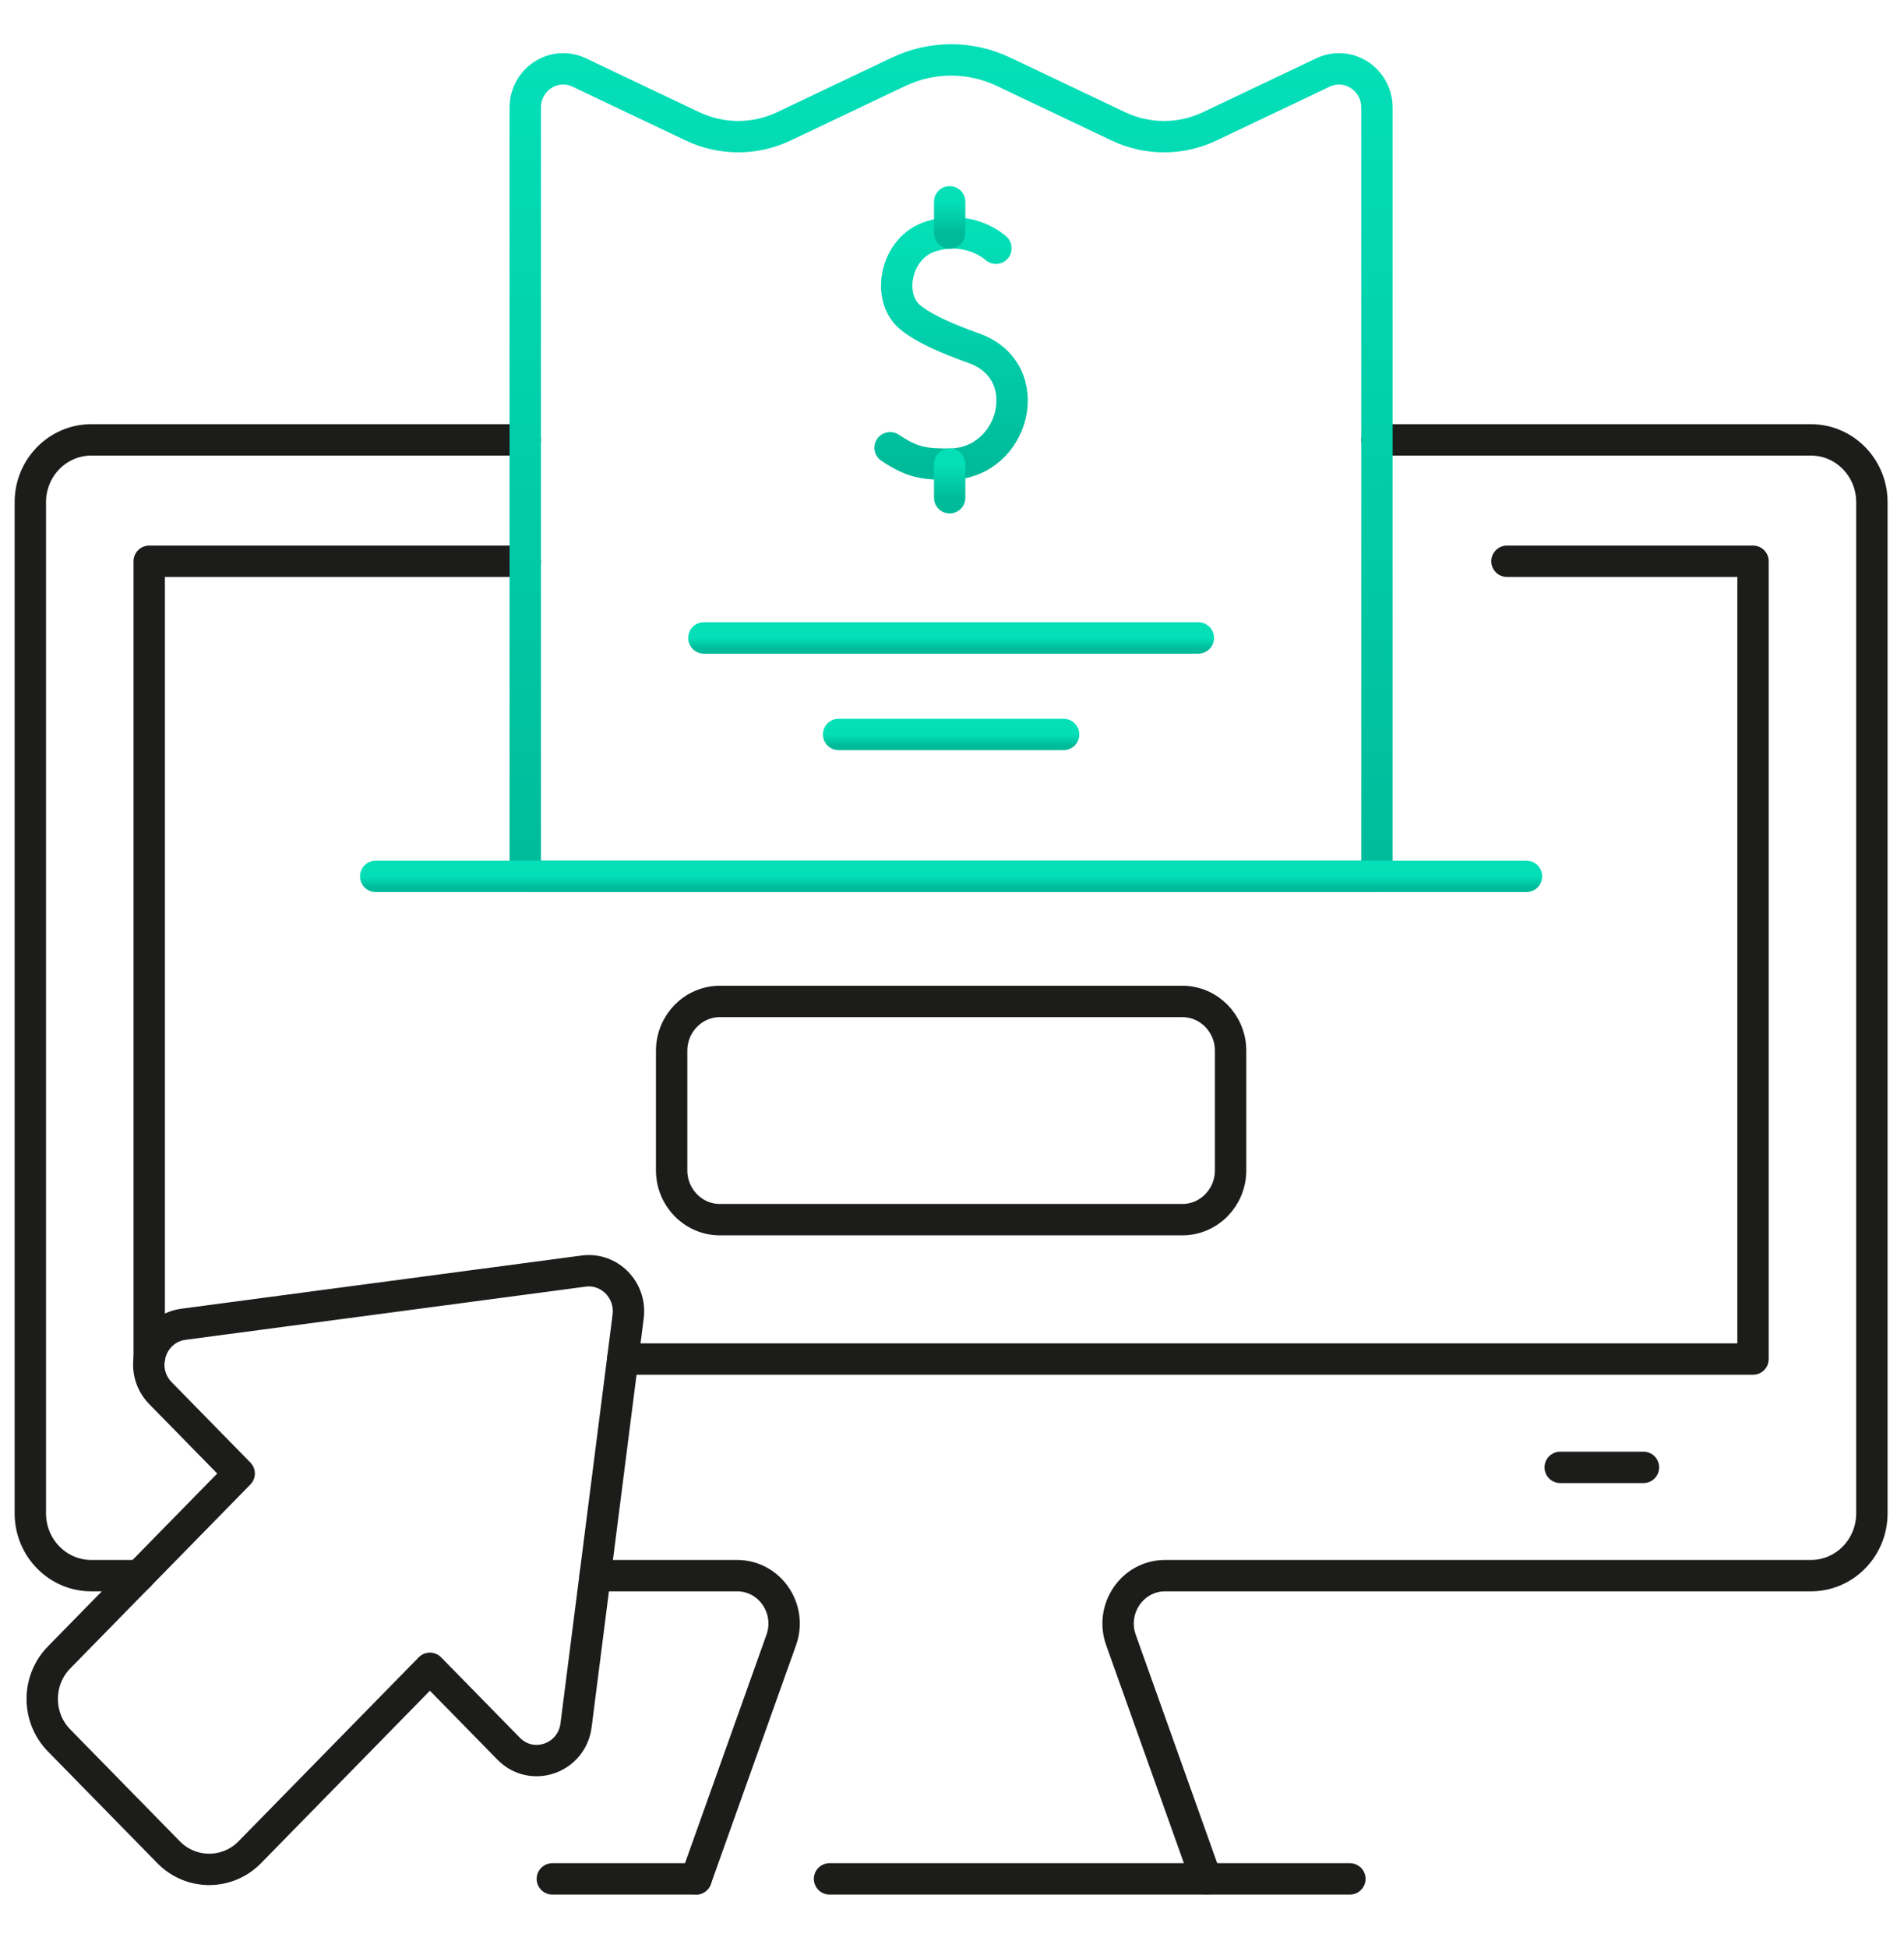
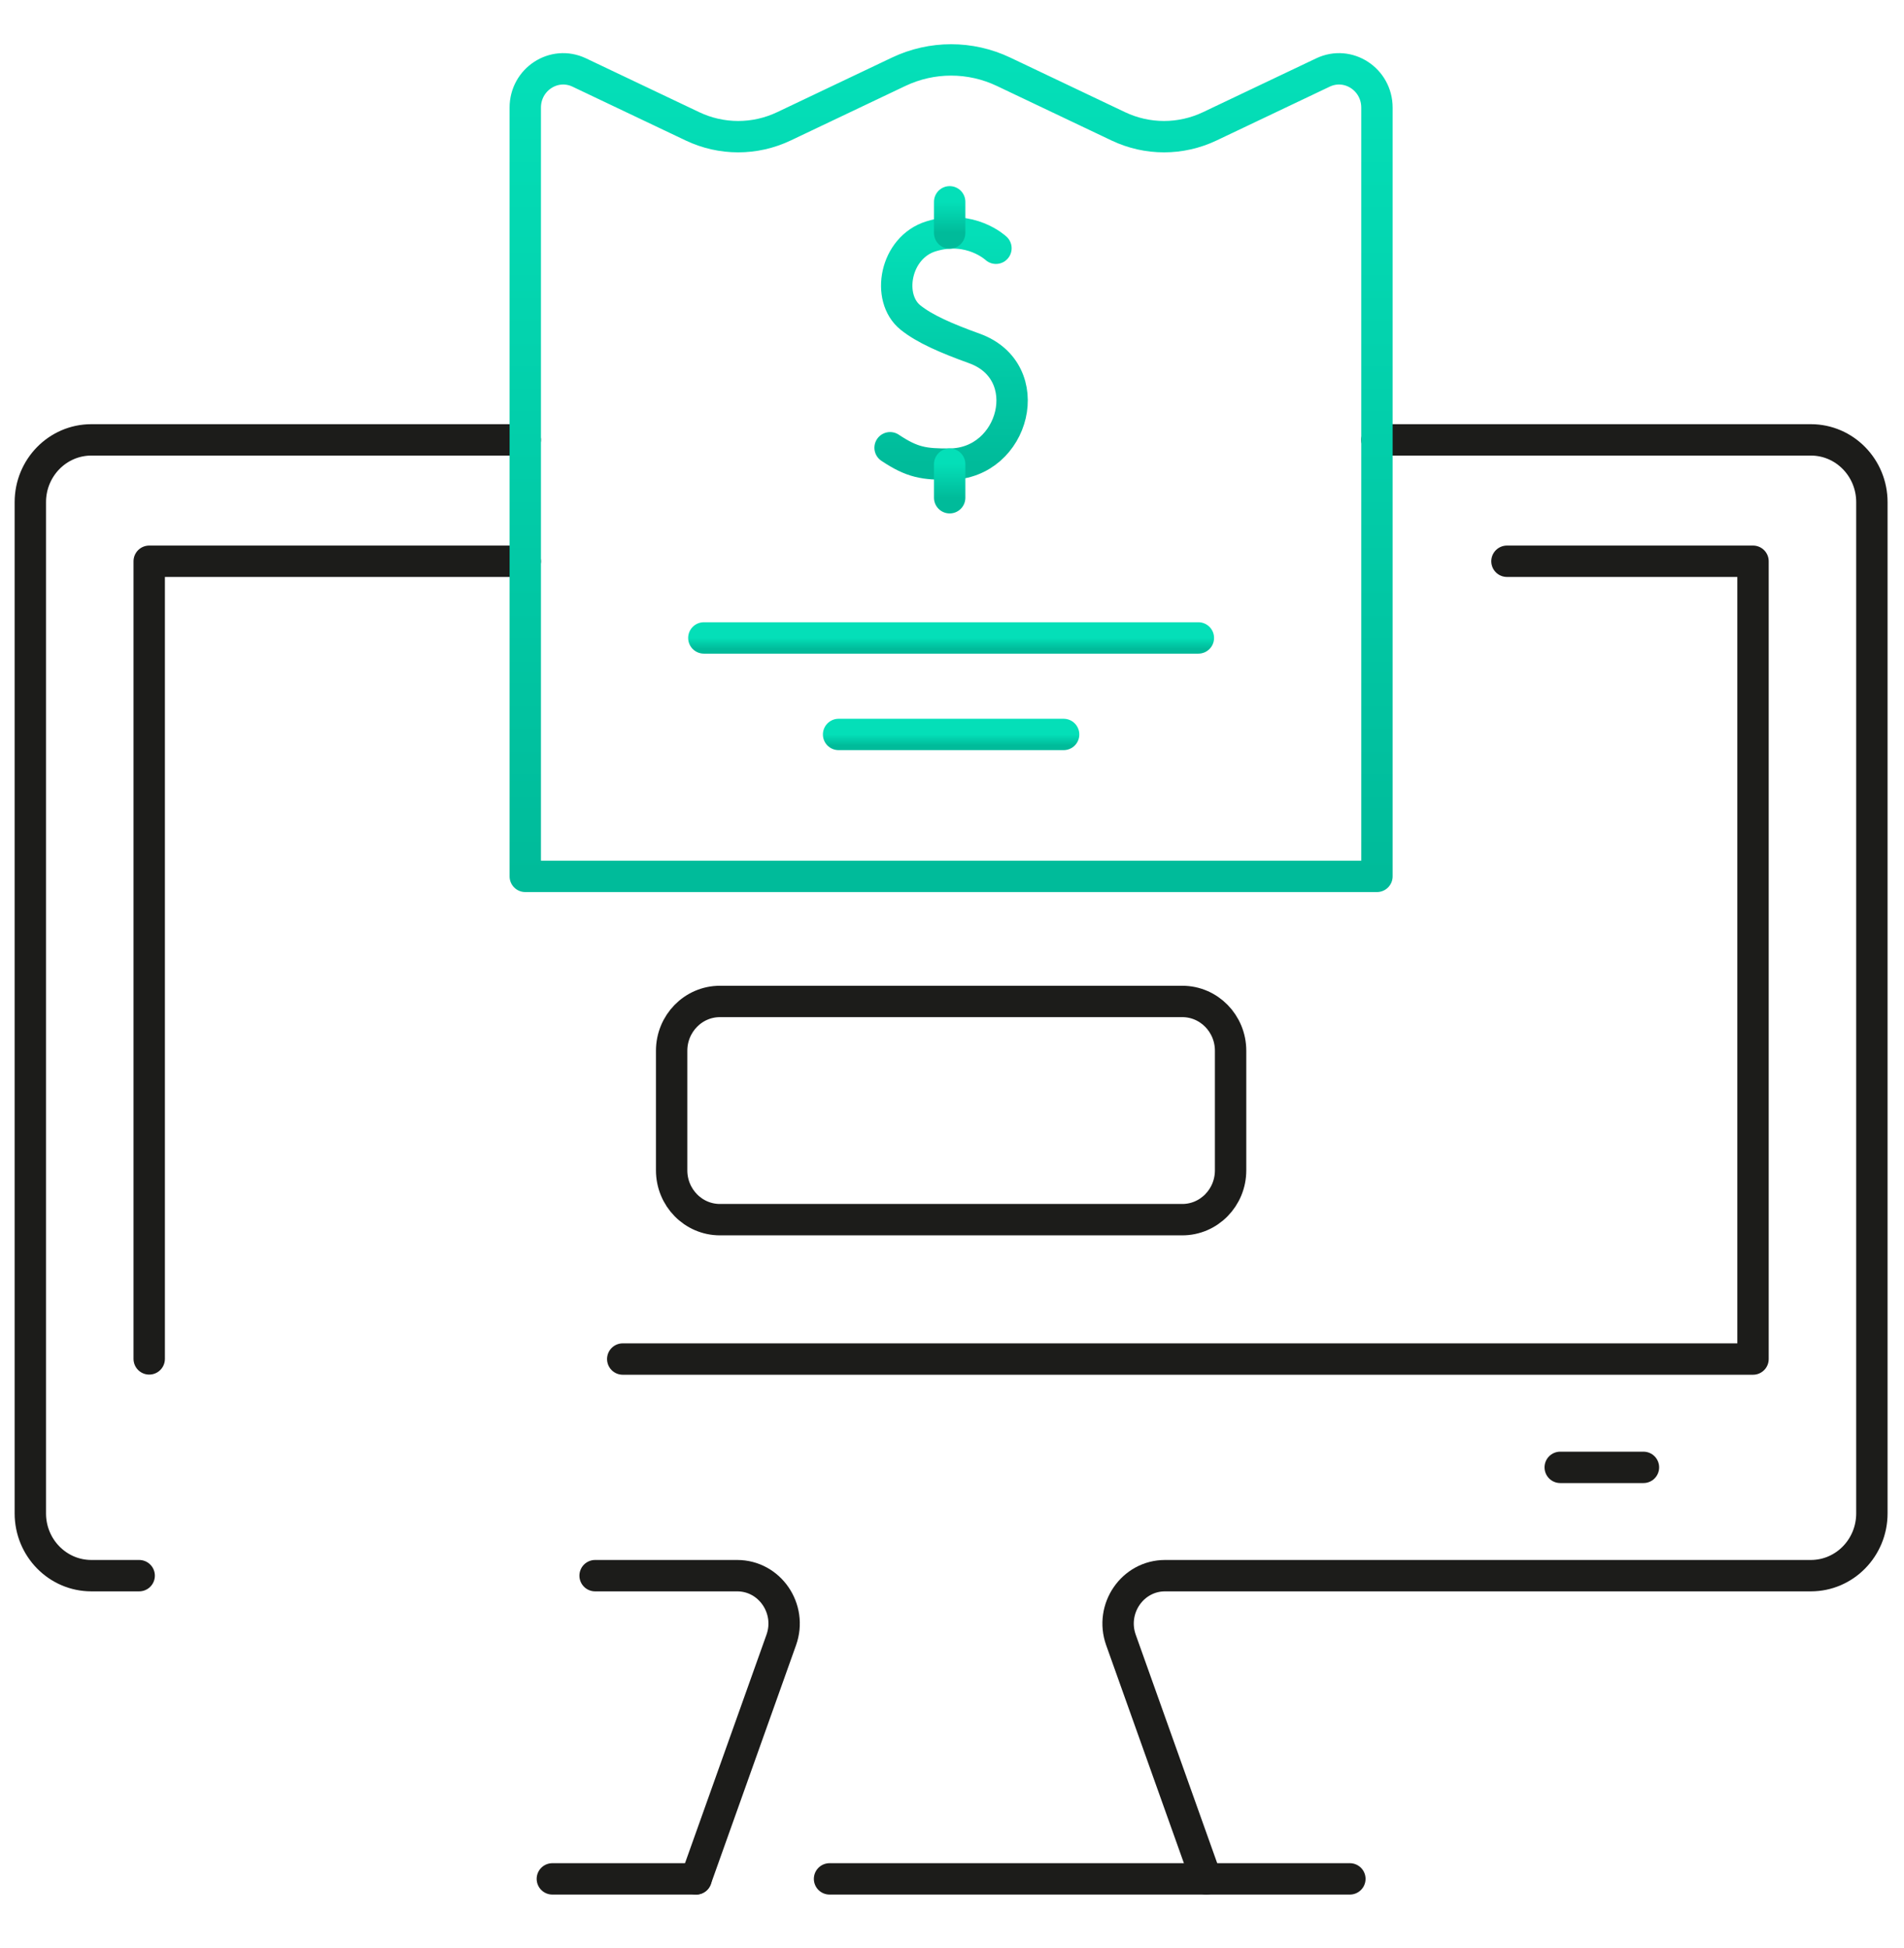
<svg xmlns="http://www.w3.org/2000/svg" width="174" height="178" viewBox="0 0 174 178" fill="none">
  <path d="M108.045 111.427H65.794C63.356 111.427 61.379 109.409 61.379 106.92V95.998C61.379 93.509 63.356 91.491 65.794 91.491H108.045C110.483 91.491 112.46 93.509 112.46 95.998V106.92C112.46 109.409 110.483 111.427 108.045 111.427Z" stroke="#1C1C1A" stroke-width="2.867" stroke-miterlimit="10" stroke-linecap="round" stroke-linejoin="round" />
-   <path d="M53.337 116.125L16.764 120.984C13.777 121.381 12.536 125.105 14.666 127.279L21.857 134.62L5.399 151.42C3.348 153.514 3.348 156.91 5.399 159.004L15.402 169.215C17.453 171.309 20.779 171.309 22.83 169.215L39.288 152.414L46.479 159.755C48.609 161.929 52.256 160.662 52.645 157.613L57.404 120.278C57.712 117.866 55.699 115.812 53.337 116.125Z" stroke="#1C1C1A" stroke-width="2.867" stroke-miterlimit="10" stroke-linecap="round" stroke-linejoin="round" />
  <path d="M13.636 124.147V51.276H48.002" stroke="#1C1C1A" stroke-width="2.867" stroke-miterlimit="10" stroke-linecap="round" stroke-linejoin="round" />
  <path d="M137.716 51.276H160.202V124.161H56.91" stroke="#1C1C1A" stroke-width="2.867" stroke-miterlimit="10" stroke-linecap="round" stroke-linejoin="round" />
  <path d="M12.718 143.951H8.349C5.268 143.951 2.772 141.403 2.772 138.261V45.877C2.772 42.735 5.268 40.187 8.349 40.187H48.001" stroke="#1C1C1A" stroke-width="2.867" stroke-miterlimit="10" stroke-linecap="round" stroke-linejoin="round" />
  <path d="M63.611 171.653L71.396 149.827C72.415 146.972 70.343 143.951 67.366 143.951H54.384" stroke="#1C1C1A" stroke-width="2.867" stroke-miterlimit="10" stroke-linecap="round" stroke-linejoin="round" />
  <path d="M125.836 40.187H165.488C168.57 40.187 171.065 42.735 171.065 45.877V138.261C171.065 141.403 168.57 143.951 165.488 143.951H106.471C103.495 143.951 101.422 146.972 102.441 149.827L110.226 171.653" stroke="#1C1C1A" stroke-width="2.867" stroke-miterlimit="10" stroke-linecap="round" stroke-linejoin="round" />
  <path d="M142.583 134.057H150.19" stroke="#1C1C1A" stroke-width="2.867" stroke-miterlimit="10" stroke-linecap="round" stroke-linejoin="round" />
  <path d="M63.611 171.652H50.477" stroke="#1C1C1A" stroke-width="2.867" stroke-miterlimit="10" stroke-linecap="round" stroke-linejoin="round" />
  <path d="M123.36 171.652H75.809" stroke="#1C1C1A" stroke-width="2.867" stroke-miterlimit="10" stroke-linecap="round" stroke-linejoin="round" />
  <path d="M125.834 80.064H48.002V9.833C48.002 7.244 50.635 5.53 52.934 6.623L63.28 11.541C65.93 12.801 68.99 12.801 71.64 11.541L82.123 6.558C85.163 5.113 88.674 5.113 91.714 6.558L102.196 11.541C104.846 12.801 107.906 12.801 110.557 11.541L120.902 6.623C123.201 5.53 125.834 7.244 125.834 9.833V80.064Z" stroke="url(#paint0_linear_1_23907)" stroke-width="2.867" stroke-miterlimit="10" stroke-linecap="round" stroke-linejoin="round" />
-   <path d="M34.336 80.064H139.499" stroke="url(#paint1_linear_1_23907)" stroke-width="2.867" stroke-miterlimit="10" stroke-linecap="round" stroke-linejoin="round" />
  <path d="M91.016 22.68C91.016 22.68 88.683 20.484 85.088 21.59C81.786 22.605 80.967 27.216 83.21 29.013C84.498 30.044 86.437 30.892 89.049 31.835C94.896 33.944 92.734 42.362 86.787 42.402C84.466 42.418 83.381 42.268 81.342 40.906" stroke="url(#paint2_linear_1_23907)" stroke-width="2.867" stroke-miterlimit="10" stroke-linecap="round" stroke-linejoin="round" />
  <path d="M86.787 45.474V42.402" stroke="url(#paint3_linear_1_23907)" stroke-width="2.867" stroke-miterlimit="10" stroke-linecap="round" stroke-linejoin="round" />
  <path d="M86.787 21.285V18.438" stroke="url(#paint4_linear_1_23907)" stroke-width="2.867" stroke-miterlimit="10" stroke-linecap="round" stroke-linejoin="round" />
  <path d="M64.322 58.281H109.515" stroke="url(#paint5_linear_1_23907)" stroke-width="2.867" stroke-miterlimit="10" stroke-linecap="round" stroke-linejoin="round" />
  <path d="M76.636 67.1H97.201" stroke="url(#paint6_linear_1_23907)" stroke-width="2.867" stroke-miterlimit="10" stroke-linecap="round" stroke-linejoin="round" />
  <defs>
    <linearGradient id="paint0_linear_1_23907" x1="86.918" y1="5.474" x2="86.918" y2="80.064" gradientUnits="userSpaceOnUse">
      <stop stop-color="#04DFB8" />
      <stop offset="1" stop-color="#00BB9A" />
    </linearGradient>
    <linearGradient id="paint1_linear_1_23907" x1="86.918" y1="80.064" x2="86.918" y2="81.064" gradientUnits="userSpaceOnUse">
      <stop stop-color="#04DFB8" />
      <stop offset="1" stop-color="#00BB9A" />
    </linearGradient>
    <linearGradient id="paint2_linear_1_23907" x1="86.917" y1="21.278" x2="86.917" y2="42.403" gradientUnits="userSpaceOnUse">
      <stop stop-color="#04DFB8" />
      <stop offset="1" stop-color="#00BB9A" />
    </linearGradient>
    <linearGradient id="paint3_linear_1_23907" x1="87.287" y1="42.402" x2="87.287" y2="45.474" gradientUnits="userSpaceOnUse">
      <stop stop-color="#04DFB8" />
      <stop offset="1" stop-color="#00BB9A" />
    </linearGradient>
    <linearGradient id="paint4_linear_1_23907" x1="87.287" y1="18.438" x2="87.287" y2="21.285" gradientUnits="userSpaceOnUse">
      <stop stop-color="#04DFB8" />
      <stop offset="1" stop-color="#00BB9A" />
    </linearGradient>
    <linearGradient id="paint5_linear_1_23907" x1="86.918" y1="58.281" x2="86.918" y2="59.281" gradientUnits="userSpaceOnUse">
      <stop stop-color="#04DFB8" />
      <stop offset="1" stop-color="#00BB9A" />
    </linearGradient>
    <linearGradient id="paint6_linear_1_23907" x1="86.918" y1="67.1" x2="86.918" y2="68.1" gradientUnits="userSpaceOnUse">
      <stop stop-color="#04DFB8" />
      <stop offset="1" stop-color="#00BB9A" />
    </linearGradient>
  </defs>
</svg>